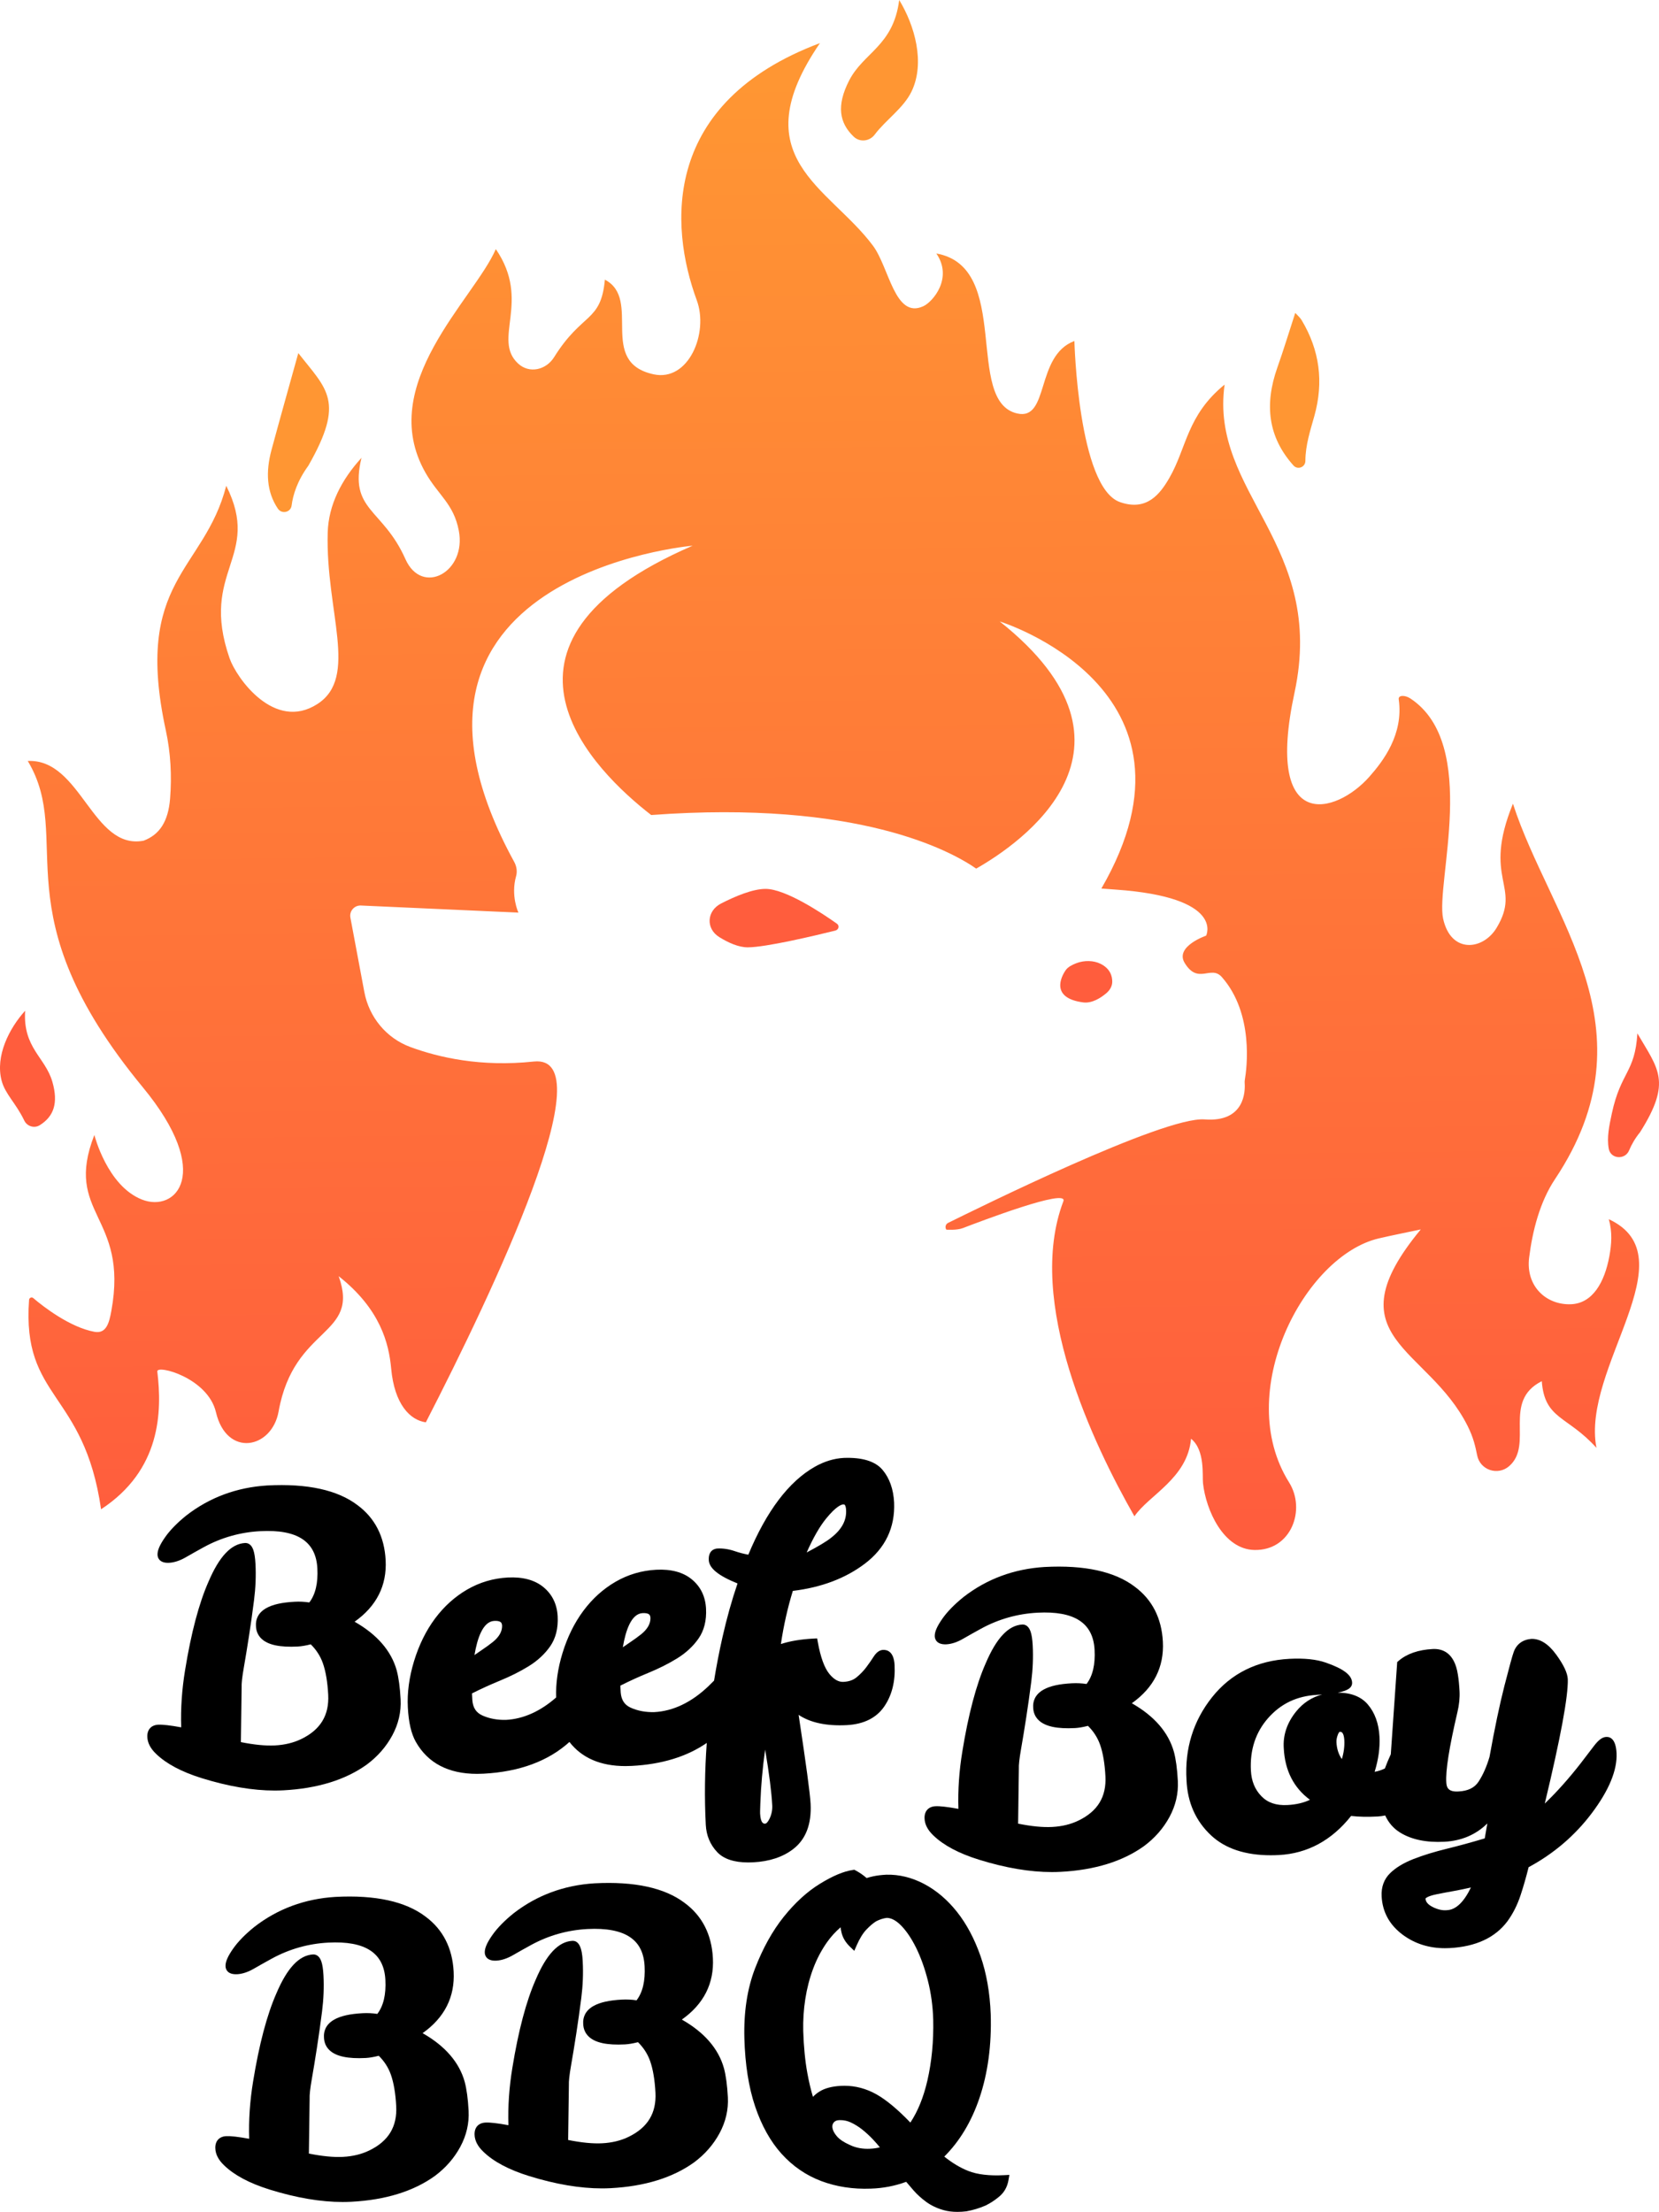
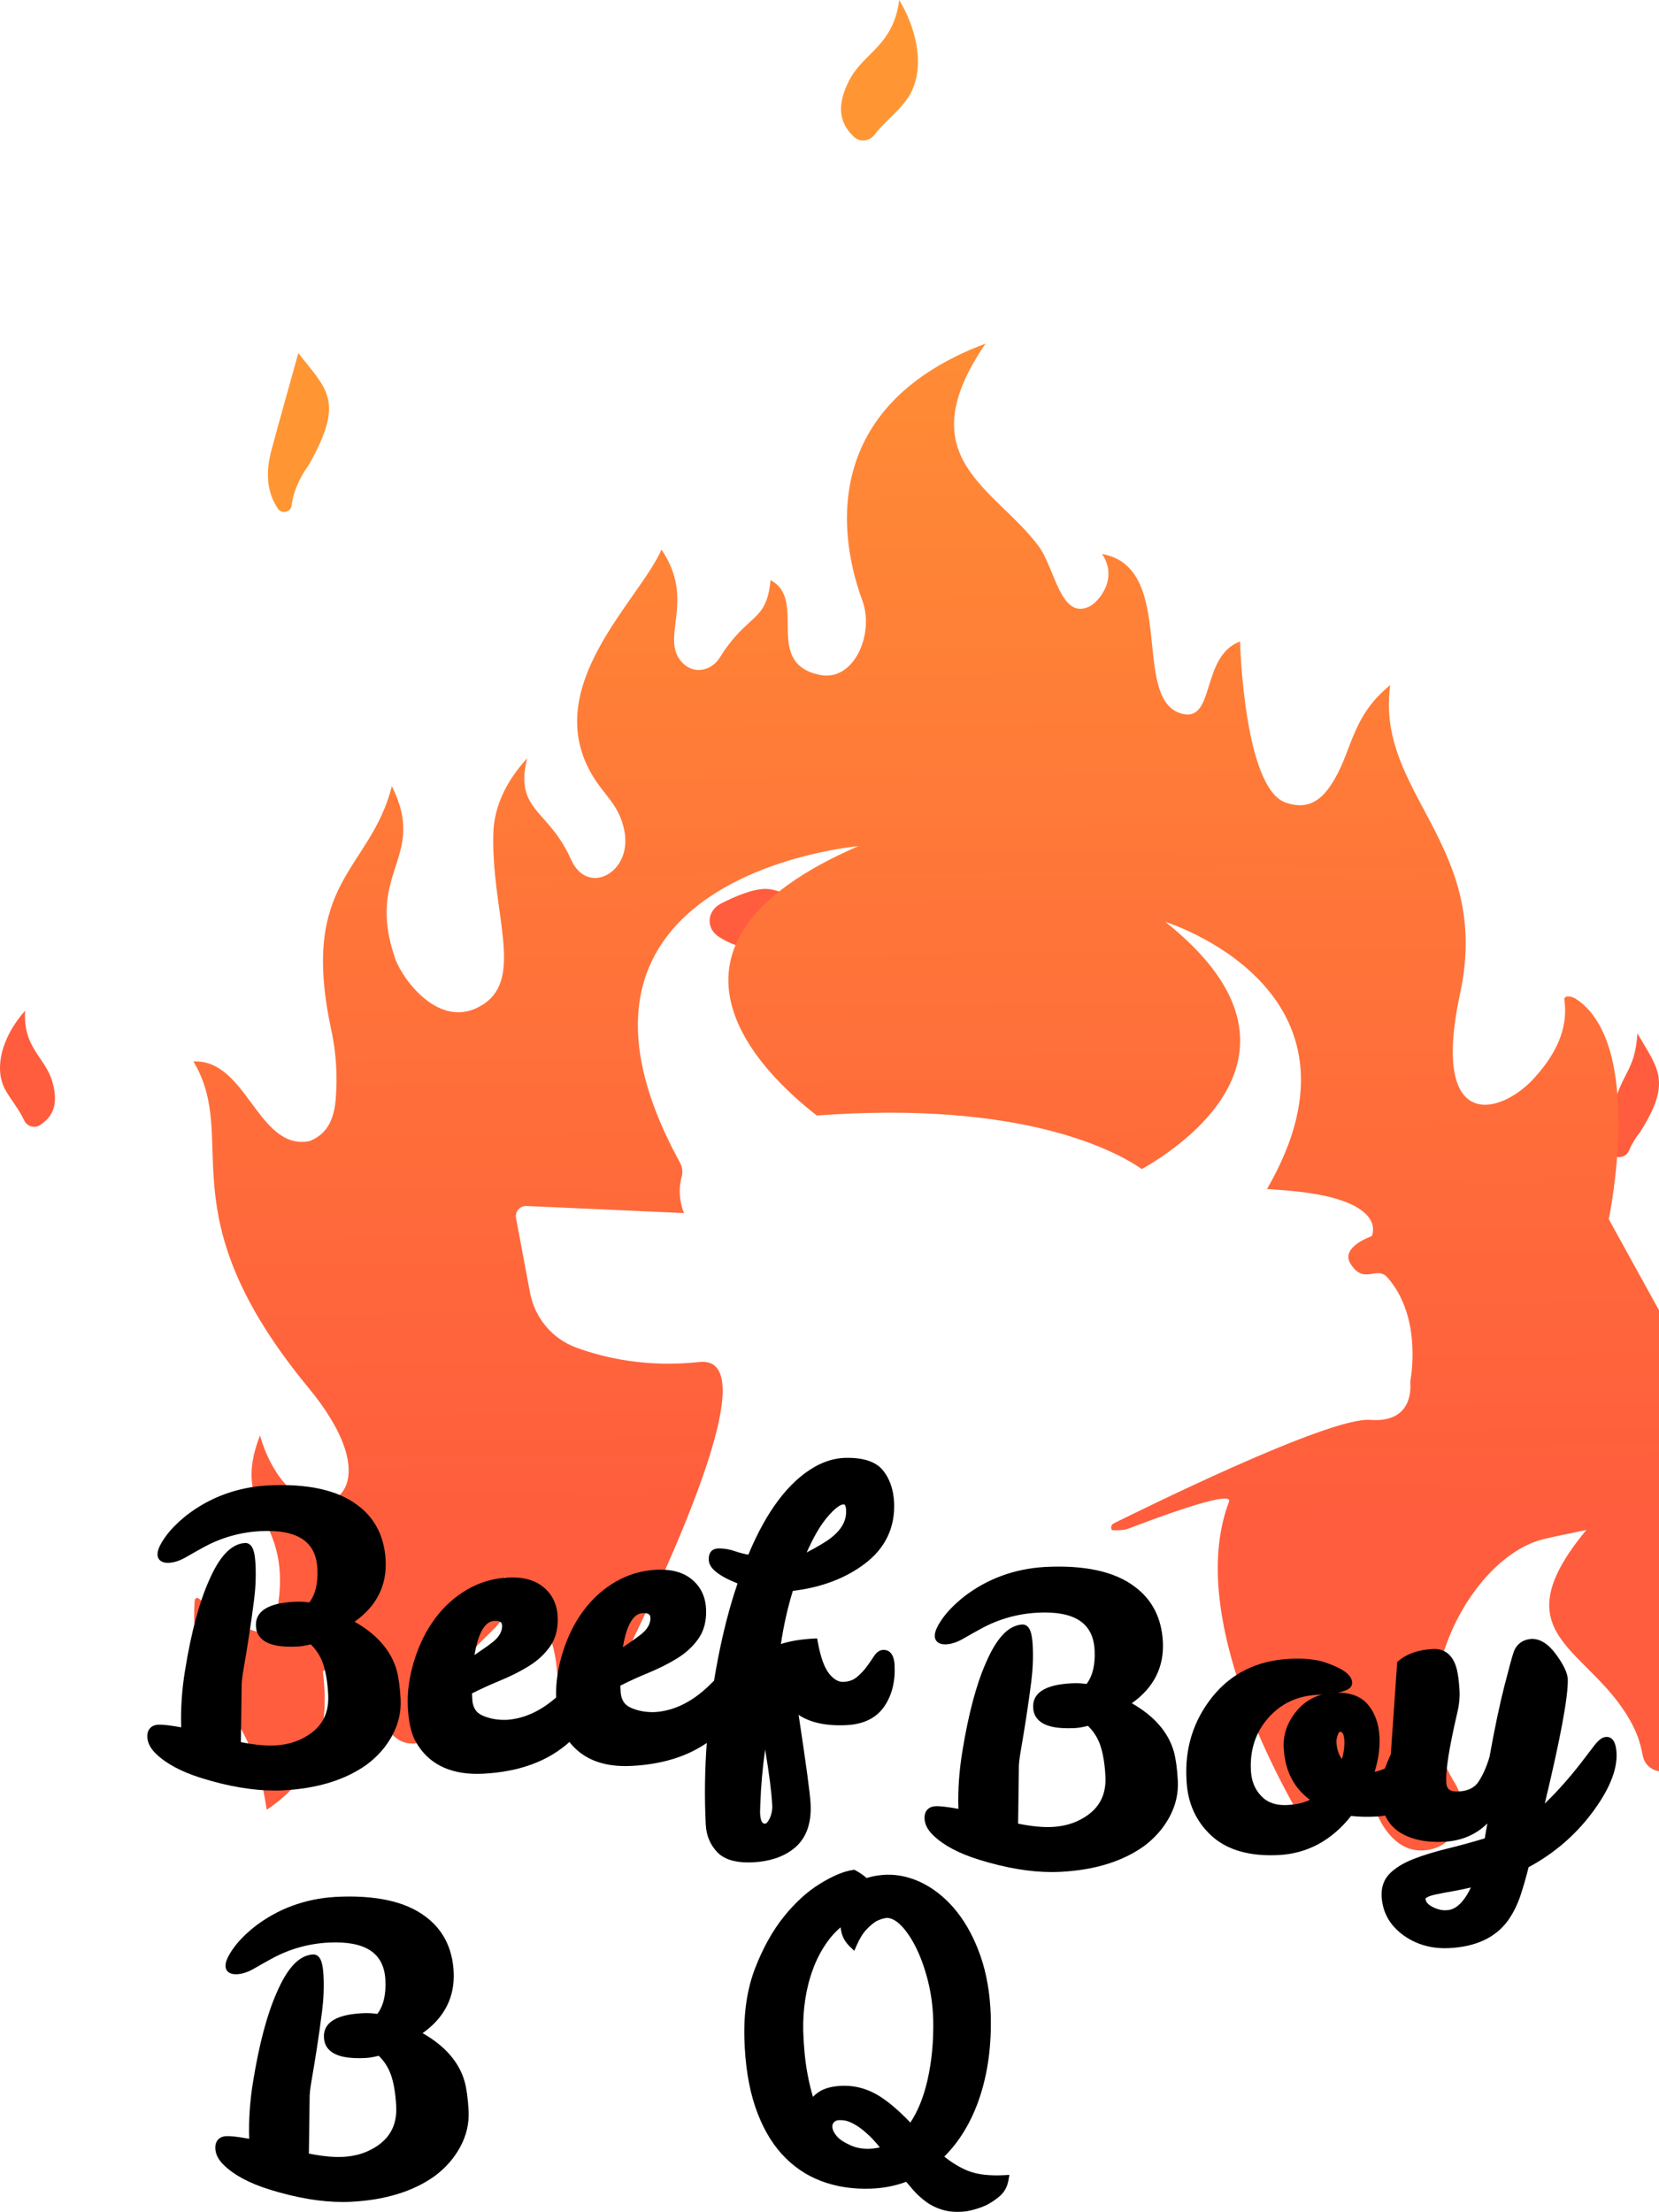
<svg xmlns="http://www.w3.org/2000/svg" id="uuid-45710623-4301-486a-8027-8779e4fa5e43" viewBox="0 0 389.954 519.86">
  <defs>
    <linearGradient id="uuid-059b6c8f-aa51-40ac-9508-5c9bada9e933" x1="193.382" y1="18.663" x2="196.491" y2="358.474" gradientUnits="userSpaceOnUse">
      <stop offset="0" stop-color="#ff9633" />
      <stop offset="1" stop-color="#ff5d3d" />
    </linearGradient>
  </defs>
  <path d="m169.076,220.253c2.105,1.308,4.509,2.398,6.675,2.398,4.283,0,15.897-2.77,20.556-3.926.854-.212,1.081-1.157.395-1.643-3.516-2.488-12.055-8.166-16.757-8.166-2.99,0-7.08,1.708-10.441,3.426-3.415,1.747-3.649,5.909-.429,7.91Z" fill="#ff5d3d" stroke-width="0" />
-   <path d="m260.049,233.43c.891-.756,1.38-1.697,1.389-2.676.012-1.297-.453-3.094-2.759-4.235-1.648-.815-3.836-.83-5.615-.163-1.002.375-2.024.905-2.529,1.611-1.173,1.639-3.627,6.612,4.059,7.628,2.128.281,4.219-1.116,5.456-2.166Z" fill="#ff5d3d" stroke-width="0" />
  <path d="m205.594,31.644c2.597-3.46,6.808-6.245,8.685-10.173,3.228-6.753.721-15.486-2.917-21.47-1.392,10.87-8.401,12.281-11.814,19.009-2.94,5.795-2.301,9.869,1.142,13.13,1.431,1.355,3.722,1.081,4.905-.496Z" fill="#ff9633" stroke-width="0" />
  <path d="m9.353,264.451c3.258-2.04,4.406-5.151,2.96-10.187-1.664-5.796-6.953-7.962-6.405-16.705-3.759,4.148-7.045,10.625-5.531,16.413.833,3.186,3.364,5.289,5.325,9.385.658,1.374,2.36,1.901,3.651,1.093Z" fill="#ff5d3d" stroke-width="0" />
-   <path d="m306.834,108.329c.018-3.748,1.163-7.165,2.112-10.565,2.232-7.99,1.244-15.44-2.983-22.506-.398-.666-1.04-1.185-1.512-1.709-1.465,4.492-2.734,8.684-4.195,12.807-3.091,8.72-2.198,16.38,3.78,23.047.988,1.102,2.791.406,2.798-1.074Z" fill="#ff9633" stroke-width="0" />
  <path d="m68.547,118.806c.31-2.447,1.296-5.738,3.937-9.361,8.684-15.214,4.365-17.857-2.366-26.455-2.093,7.542-4.241,15.126-6.293,22.724-1.415,5.237-1.156,9.909,1.492,13.838.914,1.356,3.024.876,3.23-.746Z" fill="#ff9633" stroke-width="0" />
  <path d="m384.875,242.882c-.571,9.282-3.88,8.965-5.992,18.752-.64,2.964-1.211,5.677-.746,8.333.431,2.461,3.837,2.713,4.794.405.56-1.352,1.381-2.807,2.576-4.276,7.521-11.917,4.253-14.818-.632-23.214Z" fill="#ff5d3d" stroke-width="0" />
-   <path d="m378.148,286.539c.867,2.984.661,5.877.141,8.703-1.135,6.168-3.955,11.117-9.061,11.295-5.766.201-10.644-4.219-9.798-10.972.791-6.318,2.533-13.114,6.078-18.429,23.615-35.413-1.218-61.352-9.885-88.246-7.333,18,2.167,19.167-3.833,29.167-3.175,5.292-10.762,6.167-12.576-2.139s8.631-40.973-7.697-51.754c-1.303-.86-2.886-.798-2.743.198,1.183,8.25-3.706,14.583-6.908,18.203-7.862,8.886-24.743,13.492-17.592-19.735,7.527-34.973-19.984-46.884-16.428-72.439-8.881,7.221-8.889,14.833-12.972,21.917-2.201,3.818-5.333,7.917-11.635,5.695-9.82-3.462-10.698-37.861-10.698-37.861-9.25,3.472-5.806,18.806-13.472,17.028-12.459-2.889-1.111-34.444-18.974-37.592,3.974,5.814-.859,11.37-3.041,12.382-6.733,3.122-8.012-9.067-11.874-14.234-10.397-13.913-30.889-20.667-12.447-47.597-37.108,13.931-35.441,42.819-28.952,60.444,2.844,7.723-1.922,19.171-10.129,17.405-13.305-2.863-2.636-17.637-11.471-22.251-.945,10.111-5.278,7.555-11.928,18.207-1.897,3.04-5.84,3.946-8.469,1.511-6.187-5.73,3.174-14.607-5.24-26.897-5.141,11.846-28.252,31.846-16.565,52.497,3.044,5.379,6.656,7.33,7.868,13.682,1.861,9.75-8.664,15.424-12.556,6.667-5.333-12-13.333-11.333-10.321-23.79-4.705,5.142-7.761,11.09-7.942,17.586-.515,18.537,7.35,33.96-2.411,40.269-10.117,6.539-19.056-6.144-20.654-10.746-7.163-20.64,7.661-23.652-.783-40.541-5.222,20.222-21.889,22.055-14.198,57.514,1.134,5.227,1.427,10.702.996,16.03-.433,5.349-2.449,8.45-6.221,9.872-.011.002-.021.004-.032.006-12.016,2.238-14.669-19.335-27.197-18.741,11.145,18.588-6.904,35.542,27.041,76.688,16.759,20.314,7.722,29.52-.207,26.39-8.198-3.236-11.18-15.187-11.18-15.187-7.307,18.734,8.11,18.817,3.994,41.342-.513,2.807-1.167,5.441-3.973,4.929-5.7-1.042-11.956-5.849-14.382-7.925-.371-.317-.95-.076-.986.41-1.712,23.463,12.901,21.335,16.922,49.224,14.09-9.218,14.36-22.967,13.218-32.378-.205-1.684,11.873,1.438,13.786,9.566,2.523,10.722,13.151,8.622,14.724-.169,3.641-20.348,19.224-17.515,14.122-31.8,9.758,7.699,11.797,15.737,12.339,21.699.762,8.385,4.423,12.134,8.15,12.647,15.945-31.014,42.311-86.622,25.368-84.797-12.402,1.335-22.382-.961-29.034-3.422-5.615-2.077-9.682-7.013-10.786-12.898l-3.282-17.504c-.286-1.523.923-2.914,2.471-2.845l37.022,1.668s-1.852-3.939-.545-8.564c.319-1.131.112-2.342-.453-3.374-36.969-67.495,41.952-74.301,41.952-74.301-53.727,23.257-22.91,53.1-9.74,63.302,48.634-3.595,70.488,8.484,76.39,12.593,10.204-5.797,43.166-28.194,5.535-58.089,0,0,51.104,15.783,23.887,62.773,1.085.084,2.189.167,3.337.248,25.799,1.804,21.289,10.825,21.289,10.825,0,0-7.397,2.526-5.052,6.405,3.164,5.232,6.162.399,8.75,3.337,7.597,8.625,5.829,21.607,5.401,24.111-.047.272-.058.548-.039.824.13,1.821.084,9.243-9.421,8.513-9.709-.746-54.02,21.239-60.287,24.319-.595.292-.791,1.039-.423,1.59,0,0,2.454.186,3.879-.36,3.993-1.53,24.848-9.502,23.635-6.315-9.001,23.647,7.104,57.262,16.702,74.051,3.336-4.956,12.473-8.9,13.306-18.234,3.333,2.667,2.62,8.702,2.811,10.449.689,6.301,4.774,15.55,12.089,15.696,8.668.173,12.156-9.488,8.145-15.884-13.222-21.086,3.541-53.258,21.101-57.348,3.037-.708,6.099-1.308,9.856-2.108-21.181,25.582,1.592,27.441,11.001,46.177,1.375,2.738,1.822,4.796,2.258,6.95.697,3.449,4.858,4.817,7.513,2.508,5.836-5.077-1.719-15.245,7.669-19.967.678,9.048,6,8.056,12.85,15.67-3.627-18.809,21.956-44.893,2.898-53.744Z" fill="url(#uuid-059b6c8f-aa51-40ac-9508-5c9bada9e933)" stroke-width="0" />
+   <path d="m378.148,286.539s8.631-40.973-7.697-51.754c-1.303-.86-2.886-.798-2.743.198,1.183,8.25-3.706,14.583-6.908,18.203-7.862,8.886-24.743,13.492-17.592-19.735,7.527-34.973-19.984-46.884-16.428-72.439-8.881,7.221-8.889,14.833-12.972,21.917-2.201,3.818-5.333,7.917-11.635,5.695-9.82-3.462-10.698-37.861-10.698-37.861-9.25,3.472-5.806,18.806-13.472,17.028-12.459-2.889-1.111-34.444-18.974-37.592,3.974,5.814-.859,11.37-3.041,12.382-6.733,3.122-8.012-9.067-11.874-14.234-10.397-13.913-30.889-20.667-12.447-47.597-37.108,13.931-35.441,42.819-28.952,60.444,2.844,7.723-1.922,19.171-10.129,17.405-13.305-2.863-2.636-17.637-11.471-22.251-.945,10.111-5.278,7.555-11.928,18.207-1.897,3.04-5.84,3.946-8.469,1.511-6.187-5.73,3.174-14.607-5.24-26.897-5.141,11.846-28.252,31.846-16.565,52.497,3.044,5.379,6.656,7.33,7.868,13.682,1.861,9.75-8.664,15.424-12.556,6.667-5.333-12-13.333-11.333-10.321-23.79-4.705,5.142-7.761,11.09-7.942,17.586-.515,18.537,7.35,33.96-2.411,40.269-10.117,6.539-19.056-6.144-20.654-10.746-7.163-20.64,7.661-23.652-.783-40.541-5.222,20.222-21.889,22.055-14.198,57.514,1.134,5.227,1.427,10.702.996,16.03-.433,5.349-2.449,8.45-6.221,9.872-.011.002-.021.004-.032.006-12.016,2.238-14.669-19.335-27.197-18.741,11.145,18.588-6.904,35.542,27.041,76.688,16.759,20.314,7.722,29.52-.207,26.39-8.198-3.236-11.18-15.187-11.18-15.187-7.307,18.734,8.11,18.817,3.994,41.342-.513,2.807-1.167,5.441-3.973,4.929-5.7-1.042-11.956-5.849-14.382-7.925-.371-.317-.95-.076-.986.41-1.712,23.463,12.901,21.335,16.922,49.224,14.09-9.218,14.36-22.967,13.218-32.378-.205-1.684,11.873,1.438,13.786,9.566,2.523,10.722,13.151,8.622,14.724-.169,3.641-20.348,19.224-17.515,14.122-31.8,9.758,7.699,11.797,15.737,12.339,21.699.762,8.385,4.423,12.134,8.15,12.647,15.945-31.014,42.311-86.622,25.368-84.797-12.402,1.335-22.382-.961-29.034-3.422-5.615-2.077-9.682-7.013-10.786-12.898l-3.282-17.504c-.286-1.523.923-2.914,2.471-2.845l37.022,1.668s-1.852-3.939-.545-8.564c.319-1.131.112-2.342-.453-3.374-36.969-67.495,41.952-74.301,41.952-74.301-53.727,23.257-22.91,53.1-9.74,63.302,48.634-3.595,70.488,8.484,76.39,12.593,10.204-5.797,43.166-28.194,5.535-58.089,0,0,51.104,15.783,23.887,62.773,1.085.084,2.189.167,3.337.248,25.799,1.804,21.289,10.825,21.289,10.825,0,0-7.397,2.526-5.052,6.405,3.164,5.232,6.162.399,8.75,3.337,7.597,8.625,5.829,21.607,5.401,24.111-.047.272-.058.548-.039.824.13,1.821.084,9.243-9.421,8.513-9.709-.746-54.02,21.239-60.287,24.319-.595.292-.791,1.039-.423,1.59,0,0,2.454.186,3.879-.36,3.993-1.53,24.848-9.502,23.635-6.315-9.001,23.647,7.104,57.262,16.702,74.051,3.336-4.956,12.473-8.9,13.306-18.234,3.333,2.667,2.62,8.702,2.811,10.449.689,6.301,4.774,15.55,12.089,15.696,8.668.173,12.156-9.488,8.145-15.884-13.222-21.086,3.541-53.258,21.101-57.348,3.037-.708,6.099-1.308,9.856-2.108-21.181,25.582,1.592,27.441,11.001,46.177,1.375,2.738,1.822,4.796,2.258,6.95.697,3.449,4.858,4.817,7.513,2.508,5.836-5.077-1.719-15.245,7.669-19.967.678,9.048,6,8.056,12.85,15.67-3.627-18.809,21.956-44.893,2.898-53.744Z" fill="url(#uuid-059b6c8f-aa51-40ac-9508-5c9bada9e933)" stroke-width="0" />
  <path d="m66.616,420.778c8.004-.419,14.599-2.455,19.614-6.062,2.535-1.888,4.547-4.19,5.979-6.845,1.452-2.688,2.109-5.537,1.956-8.465-.147-2.811-.458-5.109-.924-6.841-1.285-4.575-4.61-8.409-9.892-11.412,5.156-3.649,7.61-8.506,7.298-14.456-.292-5.56-2.522-9.918-6.621-12.946-4.678-3.559-11.797-5.117-21.176-4.624-7.177.438-13.58,2.806-19.044,7.047-2.142,1.724-3.818,3.438-4.981,5.095-1.28,1.82-1.851,3.149-1.797,4.183.036.68.379,1.229.966,1.548.447.242,1.024.339,1.754.303,1.235-.065,2.564-.506,3.947-1.31,1.247-.721,2.656-1.512,4.225-2.372,4.111-2.244,8.569-3.506,13.249-3.75,8.704-.463,13.094,2.405,13.427,8.749.181,3.455-.456,6.146-1.894,8.006-1.12-.172-2.277-.229-3.453-.165-2.969.155-5.145.643-6.652,1.489-2.13,1.196-2.5,2.908-2.438,4.093.014,1.266.46,2.319,1.326,3.132,1.532,1.438,4.31,2.027,8.496,1.812.853-.045,1.857-.215,3.059-.519,1.305,1.278,2.265,2.772,2.855,4.447.671,1.909,1.091,4.399,1.249,7.402.252,4.816-1.815,8.22-6.325,10.406-1.798.877-3.884,1.384-6.199,1.505-2.176.112-4.863-.147-8-.778l.174-12.86c-.046-.881.123-2.421.501-4.578.388-2.216.803-4.745,1.233-7.521.423-2.736.822-5.57,1.186-8.425.367-2.892.48-5.747.336-8.487-.076-1.455-.241-2.533-.505-3.293-.515-1.484-1.425-1.645-1.926-1.636-3.262.17-6.083,3.154-8.618,9.112-2.227,5.036-4.073,12.006-5.488,20.712-.756,4.579-1.067,9.091-.924,13.502-2.587-.471-4.357-.671-5.398-.619-1.651.088-2.61,1.144-2.565,2.823.036,1.408.73,2.765,2.053,4.022,2.385,2.325,6.013,4.254,10.784,5.733,6.208,1.924,11.948,2.896,17.099,2.896.695,0,1.379-.018,2.052-.053Z" stroke-width="0" />
  <path d="m97.748,409.399c2.829,4.989,7.665,7.513,14.388,7.513.49,0,.99-.014,1.5-.04,8.456-.443,15.241-2.954,20.211-7.457,2.914,3.765,7.325,5.669,13.161,5.669.489,0,.99-.014,1.5-.04,7.067-.37,12.967-2.187,17.618-5.4-.468,6.473-.561,12.907-.228,19.26.131,2.511,1.038,4.668,2.693,6.411,1.524,1.606,3.976,2.418,7.297,2.418.376,0,.763-.011,1.161-.031,3.813-.199,6.966-1.243,9.369-3.098,2.982-2.272,4.366-5.868,4.113-10.688-.125-2.382-1.047-9.222-2.814-20.87,2.773,1.85,6.558,2.654,11.299,2.412,4.027-.21,7.007-1.697,8.857-4.421,1.792-2.632,2.599-5.895,2.4-9.699-.169-3.212-1.764-3.605-2.72-3.562-.822.044-1.568.589-2.219,1.62-.45.712-1.027,1.54-1.715,2.461-.654.873-1.431,1.675-2.309,2.386-.79.641-1.787.983-3.052,1.049-1.139.054-2.221-.545-3.302-1.853-1.167-1.414-2.085-3.938-2.728-7.5l-.156-.867-.88.046c-2.957.155-5.518.585-7.641,1.281.647-4.354,1.589-8.545,2.807-12.492,6.683-.8,12.369-2.945,16.91-6.381,4.821-3.647,7.141-8.486,6.896-14.394-.165-3.145-1.081-5.726-2.724-7.673-1.708-2.021-4.769-2.965-9.101-2.803-2.303.121-4.6.823-6.828,2.086-6.094,3.456-11.345,10.404-15.615,20.658-1.114-.208-2.174-.485-3.162-.827-1.404-.482-2.785-.687-4.103-.624-.508.027-2.156.304-2.029,2.73.1,1.915,2.253,3.666,6.757,5.479-1.342,3.929-2.525,8.147-3.521,12.554-.779,3.431-1.436,6.861-1.996,10.287-.441.452-.901.911-1.404,1.387-3.978,3.756-8.228,5.778-12.632,6.012-2.05.052-3.918-.297-5.556-1.039-1.46-.66-2.208-1.807-2.35-3.583l-.084-1.6c2.125-1.073,4.315-2.072,6.518-2.975,2.482-1.016,4.761-2.158,6.775-3.396,2.09-1.284,3.795-2.856,5.067-4.674,1.328-1.895,1.926-4.271,1.78-7.062-.149-2.855-1.274-5.168-3.344-6.873-2.044-1.682-4.854-2.438-8.364-2.258-3.406.178-6.618,1.125-9.546,2.817-2.906,1.681-5.454,3.977-7.572,6.824-2.108,2.828-3.764,6.184-4.921,9.972-1.1,3.602-1.594,7.098-1.484,10.405-3.734,3.267-7.694,5.051-11.79,5.269-2.05.044-3.923-.299-5.556-1.039-1.461-.661-2.208-1.809-2.351-3.583l-.084-1.6c2.125-1.073,4.315-2.072,6.518-2.975,2.482-1.016,4.761-2.158,6.775-3.396,2.09-1.284,3.795-2.856,5.067-4.674,1.327-1.896,1.926-4.273,1.779-7.062-.149-2.857-1.274-5.17-3.344-6.873-2.043-1.682-4.858-2.438-8.365-2.26-3.411.18-6.623,1.128-9.545,2.819-2.904,1.68-5.452,3.976-7.573,6.822-2.108,2.831-3.763,6.187-4.92,9.974-1.157,3.788-1.651,7.462-1.47,10.919.186,3.544.801,6.193,1.882,8.099Zm96.444-52.503c2.387-2.922,3.591-3.287,3.998-3.308.021-.002.042-.002.061-.002.234,0,.296.08.338.135.091.118.25.428.289,1.175.127,2.433-1.007,4.553-3.489,6.496-.995.82-2.933,1.99-5.777,3.486,1.522-3.44,3.059-6.119,4.581-7.982Zm-15.473,67.006c.149-4.185.528-8.437,1.129-12.699.947,5.621,1.507,10.012,1.668,13.096.057,1.082-.151,2.131-.617,3.116-.349.734-.737,1.182-1.039,1.197-.292.022-1.069.057-1.196-2.361-.006-.127-.015-.61.054-2.349Zm-27.677-44.771c.681-.041,1.191.056,1.48.264.146.105.342.312.371.855.023,1.371-.691,2.631-2.172,3.841-.787.625-1.714,1.296-2.755,1.992-.503.335-1.026.695-1.566,1.076.666-3.98,1.994-7.89,4.643-8.028Zm-34.872,1.828c.681-.041,1.192.056,1.48.264.146.105.342.312.371.855.023,1.372-.691,2.63-2.173,3.84-.786.626-1.713,1.296-2.756,1.992-.504.337-1.027.697-1.564,1.077.666-3.98,1.994-7.89,4.643-8.028Z" stroke-width="0" />
  <path d="m275.929,411.728c-1.285-4.575-4.61-8.409-9.891-11.412,5.156-3.649,7.61-8.506,7.298-14.458-.292-5.559-2.522-9.916-6.621-12.944-4.68-3.56-11.802-5.124-21.176-4.624-7.177.438-13.58,2.805-19.044,7.046-2.143,1.727-3.819,3.44-4.981,5.096-1.28,1.821-1.852,3.15-1.797,4.183.025.467.31,1.965,2.721,1.851,1.236-.065,2.564-.506,3.946-1.31,1.247-.721,2.657-1.512,4.225-2.372,4.111-2.244,8.569-3.506,13.249-3.75,8.703-.455,13.094,2.405,13.427,8.749.182,3.455-.456,6.146-1.894,8.006-1.12-.172-2.279-.228-3.453-.165-2.969.155-5.145.643-6.652,1.489-2.13,1.196-2.5,2.908-2.438,4.093.014,1.266.46,2.319,1.325,3.132,1.532,1.438,4.316,2.03,8.497,1.812.853-.045,1.857-.215,3.058-.519,1.305,1.276,2.265,2.771,2.855,4.447.671,1.909,1.091,4.399,1.249,7.402.252,4.816-1.815,8.22-6.326,10.404-1.797.879-3.882,1.386-6.198,1.507-2.178.119-4.864-.147-8-.778l.175-12.86c-.046-.881.123-2.421.501-4.578.384-2.19.798-4.721,1.233-7.521.424-2.742.823-5.577,1.186-8.425.367-2.895.48-5.75.336-8.487-.076-1.456-.242-2.533-.505-3.293-.515-1.484-1.425-1.645-1.925-1.636-3.262.17-6.083,3.154-8.618,9.112-2.227,5.034-4.074,12.004-5.488,20.712-.756,4.578-1.068,9.09-.925,13.501-2.585-.47-4.354-.672-5.398-.618-1.651.088-2.61,1.143-2.565,2.82.035,1.41.729,2.767,2.053,4.025,2.384,2.325,6.013,4.254,10.784,5.733,6.207,1.924,11.947,2.896,17.098,2.896.694,0,1.379-.018,2.052-.053,8.004-.419,14.599-2.455,19.614-6.062,2.533-1.886,4.545-4.188,5.98-6.845,1.451-2.688,2.109-5.536,1.956-8.465-.147-2.812-.457-5.11-.923-6.841Z" stroke-width="0" />
  <path d="m377.507,408.236c-.876.047-1.744.688-2.812,2.075-.845,1.095-1.887,2.46-3.118,4.079-2.771,3.565-5.61,6.75-8.472,9.501,3.736-15.579,5.508-25.148,5.411-29.232-.076-1.468-.965-3.354-2.717-5.767-1.814-2.495-3.753-3.756-5.846-3.707-2.062.183-3.498,1.249-4.148,3.075-.328.896-1.043,3.5-2.185,7.962-1.118,4.366-2.297,9.981-3.503,16.691-.681,2.312-1.556,4.284-2.599,5.861-.937,1.413-2.463,2.156-4.664,2.272-2.44.155-2.833-.93-2.896-2.114-.199-2.698.679-8.252,2.609-16.502.415-1.731.583-3.398.501-4.952-.078-1.496-.209-2.815-.39-3.91-.792-5.173-3.653-6.116-5.907-6-3.387.178-6.091,1.117-8.037,2.794l-.316.272-1.506,21.669c-.568,1.229-1.024,2.336-1.389,3.337-.754.367-1.55.642-2.411.788.894-2.882,1.278-5.646,1.142-8.232-.164-3.117-1.096-5.685-2.772-7.632-1.568-1.819-3.934-2.74-7.042-2.744,2.465-.473,3.438-1.218,3.377-2.397-.092-1.747-2.058-3.229-6.182-4.658-2.198-.772-5.068-1.071-8.538-.89-7.634.399-13.761,3.441-18.211,9.043-4.423,5.567-6.438,12.115-5.991,19.439.213,5.288,2.176,9.685,5.835,13.069,3.313,3.065,8.002,4.614,13.959,4.614.624,0,1.262-.018,1.913-.051,6.719-.354,12.429-3.442,16.979-9.187,1.757.209,3.855.253,6.249.128.603-.032,1.19-.118,1.768-.238.762,1.669,1.901,3.007,3.439,3.973,2.683,1.685,6.201,2.421,10.47,2.203,4.03-.213,7.413-1.658,10.097-4.306-.174,1.028-.377,2.201-.61,3.512-3.113.931-6.093,1.746-8.867,2.425-3.002.735-5.657,1.553-7.889,2.43-2.322.912-4.169,2.031-5.489,3.326-1.436,1.41-2.105,3.244-1.989,5.451.194,3.713,1.887,6.766,5.033,9.075,2.815,2.062,6.126,3.105,9.854,3.105.356,0,.716-.01,1.08-.028,6.155-.324,10.73-2.444,13.605-6.31,1.287-1.763,2.324-3.818,3.081-6.111.687-2.085,1.323-4.301,1.893-6.591,5.894-3.17,10.878-7.427,14.821-12.659,4.087-5.421,6.054-10.197,5.845-14.197-.168-3.199-1.43-3.838-2.463-3.756Zm-75.749,2.719c.272,5.19,2.34,9.236,6.152,12.051-1.477.712-3.256,1.126-5.31,1.233-2.629.134-4.627-.544-6.114-2.085-1.523-1.576-2.328-3.545-2.458-6.02-.255-4.855,1.113-9.012,4.067-12.353,2.992-3.383,6.736-5.161,11.444-5.437.426-.024.834-.052,1.224-.081-2.428.64-4.472,1.973-6.096,3.981-2.159,2.673-3.137,5.609-2.909,8.709Zm13.651,2.485c-.771-1.096-1.189-2.399-1.27-3.946-.03-.57.088-1.193.351-1.851.181-.451.356-.609.411-.611.027-.002.053-.003.078-.003.267,0,.392.08.472.152.172.155.47.602.536,1.857.074,1.406-.12,2.881-.578,4.401Zm24.761,35.506l-.047.004c-1.058.109-2.205-.153-3.411-.769-1.572-.804-1.616-1.653-1.643-1.961.002-.005.273-.532,2.621-1.011,1.181-.24,2.601-.511,4.26-.806,1.16-.208,2.432-.472,3.799-.787-1.662,3.433-3.534,5.223-5.578,5.329Z" stroke-width="0" />
  <path d="m109.224,489.268c-1.285-4.576-4.608-8.41-9.891-11.414,5.156-3.648,7.61-8.504,7.298-14.456-.292-5.56-2.522-9.919-6.621-12.945-4.678-3.559-11.805-5.118-21.175-4.623-7.179.438-13.582,2.804-19.044,7.045-2.142,1.725-3.817,3.439-4.981,5.096-1.281,1.819-1.852,3.148-1.797,4.182.036.681.379,1.23.966,1.548.447.241,1.018.332,1.754.303,1.235-.064,2.563-.505,3.948-1.309,1.247-.722,2.657-1.513,4.224-2.373,4.11-2.242,8.568-3.504,13.25-3.749,8.704-.454,13.094,2.405,13.427,8.748.181,3.455-.456,6.146-1.894,8.008-1.112-.172-2.271-.228-3.454-.167-2.969.156-5.145.644-6.652,1.489-2.13,1.196-2.5,2.909-2.438,4.093.014,1.267.46,2.32,1.326,3.133,1.533,1.438,4.309,2.028,8.496,1.812h0c.855-.046,1.859-.217,3.057-.52,1.306,1.279,2.266,2.772,2.855,4.447.671,1.908,1.091,4.398,1.249,7.401.252,4.816-1.816,8.22-6.325,10.406-1.8.878-3.885,1.385-6.199,1.506-2.177.116-4.863-.147-8-.778l.175-12.861c-.046-.878.123-2.418.501-4.578.392-2.237.806-4.768,1.232-7.52.426-2.759.825-5.594,1.186-8.425.367-2.893.48-5.748.336-8.487-.076-1.455-.242-2.532-.505-3.293-.514-1.485-1.427-1.644-1.926-1.637-3.263.171-6.083,3.156-8.617,9.112-2.228,5.038-4.074,12.008-5.488,20.713-.756,4.579-1.068,9.093-.925,13.502-2.585-.471-4.356-.672-5.397-.619-1.651.088-2.61,1.143-2.565,2.821.035,1.411.729,2.768,2.053,4.023,2.382,2.325,6.011,4.255,10.784,5.733,6.211,1.926,11.953,2.897,17.105,2.897.692,0,1.375-.018,2.045-.053,8.009-.421,14.604-2.458,19.614-6.064,2.534-1.887,4.546-4.189,5.98-6.844,1.451-2.688,2.109-5.536,1.956-8.464-.147-2.814-.458-5.112-.924-6.841Z" stroke-width="0" />
-   <path d="m170.16,486.073c-1.285-4.576-4.609-8.41-9.891-11.413,5.156-3.648,7.609-8.504,7.297-14.456-.292-5.562-2.522-9.92-6.62-12.945-4.678-3.559-11.8-5.114-21.176-4.624-7.178.438-13.581,2.804-19.044,7.046-2.144,1.727-3.82,3.441-4.981,5.095-1.281,1.82-1.852,3.149-1.797,4.183.036.681.379,1.23.966,1.548.447.242,1.021.339,1.754.303,1.237-.065,2.566-.506,3.947-1.31,1.247-.722,2.656-1.513,4.224-2.372,4.112-2.243,8.57-3.505,13.25-3.749,4.4-.229,7.758.405,9.976,1.891,2.156,1.443,3.284,3.687,3.451,6.857.181,3.455-.456,6.146-1.894,8.007-1.116-.172-2.275-.224-3.453-.166-2.969.156-5.145.643-6.652,1.489-2.13,1.196-2.5,2.908-2.438,4.093.014,1.266.461,2.32,1.327,3.133,1.533,1.438,4.314,2.031,8.495,1.812.854-.045,1.859-.215,3.059-.519,1.306,1.278,2.265,2.771,2.855,4.446.671,1.909,1.091,4.399,1.249,7.402.252,4.815-1.815,8.219-6.325,10.405-1.8.878-3.885,1.385-6.199,1.506-2.181.114-4.865-.147-8-.777l.175-12.862c-.046-.877.123-2.417.5-4.577.39-2.228.805-4.758,1.233-7.52.429-2.778.828-5.613,1.186-8.425.367-2.892.48-5.747.337-8.487-.078-1.485-.259-4.933-2.333-4.933-.032,0-.065,0-.099.002-3.262.172-6.082,3.157-8.617,9.112-2.228,5.038-4.074,12.008-5.488,20.714-.756,4.577-1.068,9.09-.925,13.502-2.589-.472-4.359-.679-5.396-.619-1.651.086-2.611,1.142-2.566,2.82.035,1.412.729,2.769,2.053,4.024,2.384,2.326,6.012,4.255,10.784,5.733,6.208,1.925,11.951,2.896,17.104,2.896.693,0,1.375-.018,2.046-.053,8.006-.42,14.601-2.456,19.614-6.063,2.534-1.887,4.546-4.189,5.979-6.844,1.451-2.689,2.109-5.537,1.956-8.465-.147-2.812-.457-5.11-.923-6.841Z" stroke-width="0" />
  <path d="m227.576,510.23c-1.881-.746-3.768-1.877-5.62-3.367,3.603-3.584,6.375-8.187,8.247-13.698,1.996-5.873,2.894-12.519,2.669-19.759-.19-5.053-.999-9.656-2.404-13.683-1.415-4.045-3.269-7.531-5.513-10.36-2.262-2.854-4.868-5.068-7.745-6.584-2.905-1.524-5.876-2.236-8.833-2.169h-.023c-1.179.063-2.2.186-3.036.365-.585.127-1.126.269-1.615.424-.764-.677-1.637-1.279-2.604-1.797l-.291-.155-.327.048c-2.183.32-4.723,1.386-7.764,3.257-2.979,1.83-5.835,4.438-8.49,7.749-2.645,3.299-4.912,7.373-6.741,12.111-1.839,4.766-2.685,10.308-2.516,16.472.167,6.128,1.015,11.503,2.52,15.976,1.517,4.507,3.61,8.259,6.221,11.152,2.628,2.912,5.771,5.068,9.34,6.409,3.544,1.33,7.473,1.935,11.655,1.772,2.878-.091,5.667-.629,8.301-1.601.535.645,1.118,1.327,1.741,2.035.846.965,1.843,1.868,2.964,2.686,1.157.842,2.517,1.489,4.041,1.924.989.281,2.082.423,3.283.423.673,0,1.38-.044,2.121-.134,1.57-.283,3.073-.736,4.506-1.362,1.103-.535,2.187-1.245,3.223-2.11,1.16-.97,1.887-2.267,2.161-3.855l.212-1.234-1.25.065c-3.461.185-6.298-.155-8.434-.999Zm-22.998-5.212c-1.782.093-3.393-.199-4.817-.886-1.404-.62-2.431-1.308-3.055-2.045-.6-.707-.95-1.37-1.038-1.973-.076-.514.02-.914.303-1.26.284-.348.67-.522,1.216-.551.113-.006.226-.009.337-.009.848,0,1.639.171,2.406.518.936.428,1.854.995,2.728,1.686.904.716,1.79,1.536,2.634,2.439.533.571,1.043,1.155,1.524,1.746-.664.179-1.412.291-2.237.334Zm13.409-16.028c-.899,3.908-2.242,7.224-4,9.877-3.006-3.125-5.7-5.362-8.016-6.657-2.37-1.323-4.887-1.991-7.492-1.991-.268,0-.537.007-.807.021-2.125.111-3.832.566-5.075,1.353-.575.365-1.079.776-1.509,1.23-.508-1.688-.952-3.565-1.323-5.607-.521-2.845-.844-6.163-.963-9.856-.061-2.538.104-5.082.491-7.563.383-2.465,1.001-4.851,1.837-7.09.827-2.22,1.916-4.3,3.235-6.181.925-1.317,2.003-2.507,3.221-3.555.047.423.122.844.222,1.262.285,1.193.943,2.295,1.957,3.273l1.035,1,.577-1.318c.692-1.584,1.456-2.82,2.268-3.674.831-.872,1.621-1.538,2.292-1.948.826-.429,1.667-.699,2.502-.807,1.06.015,2.174.602,3.312,1.744,1.275,1.283,2.474,3.048,3.564,5.244,1.104,2.227,2.041,4.834,2.784,7.751.74,2.907,1.163,5.986,1.256,9.152.115,5.062-.345,9.888-1.367,14.341Z" stroke-width="0" />
</svg>